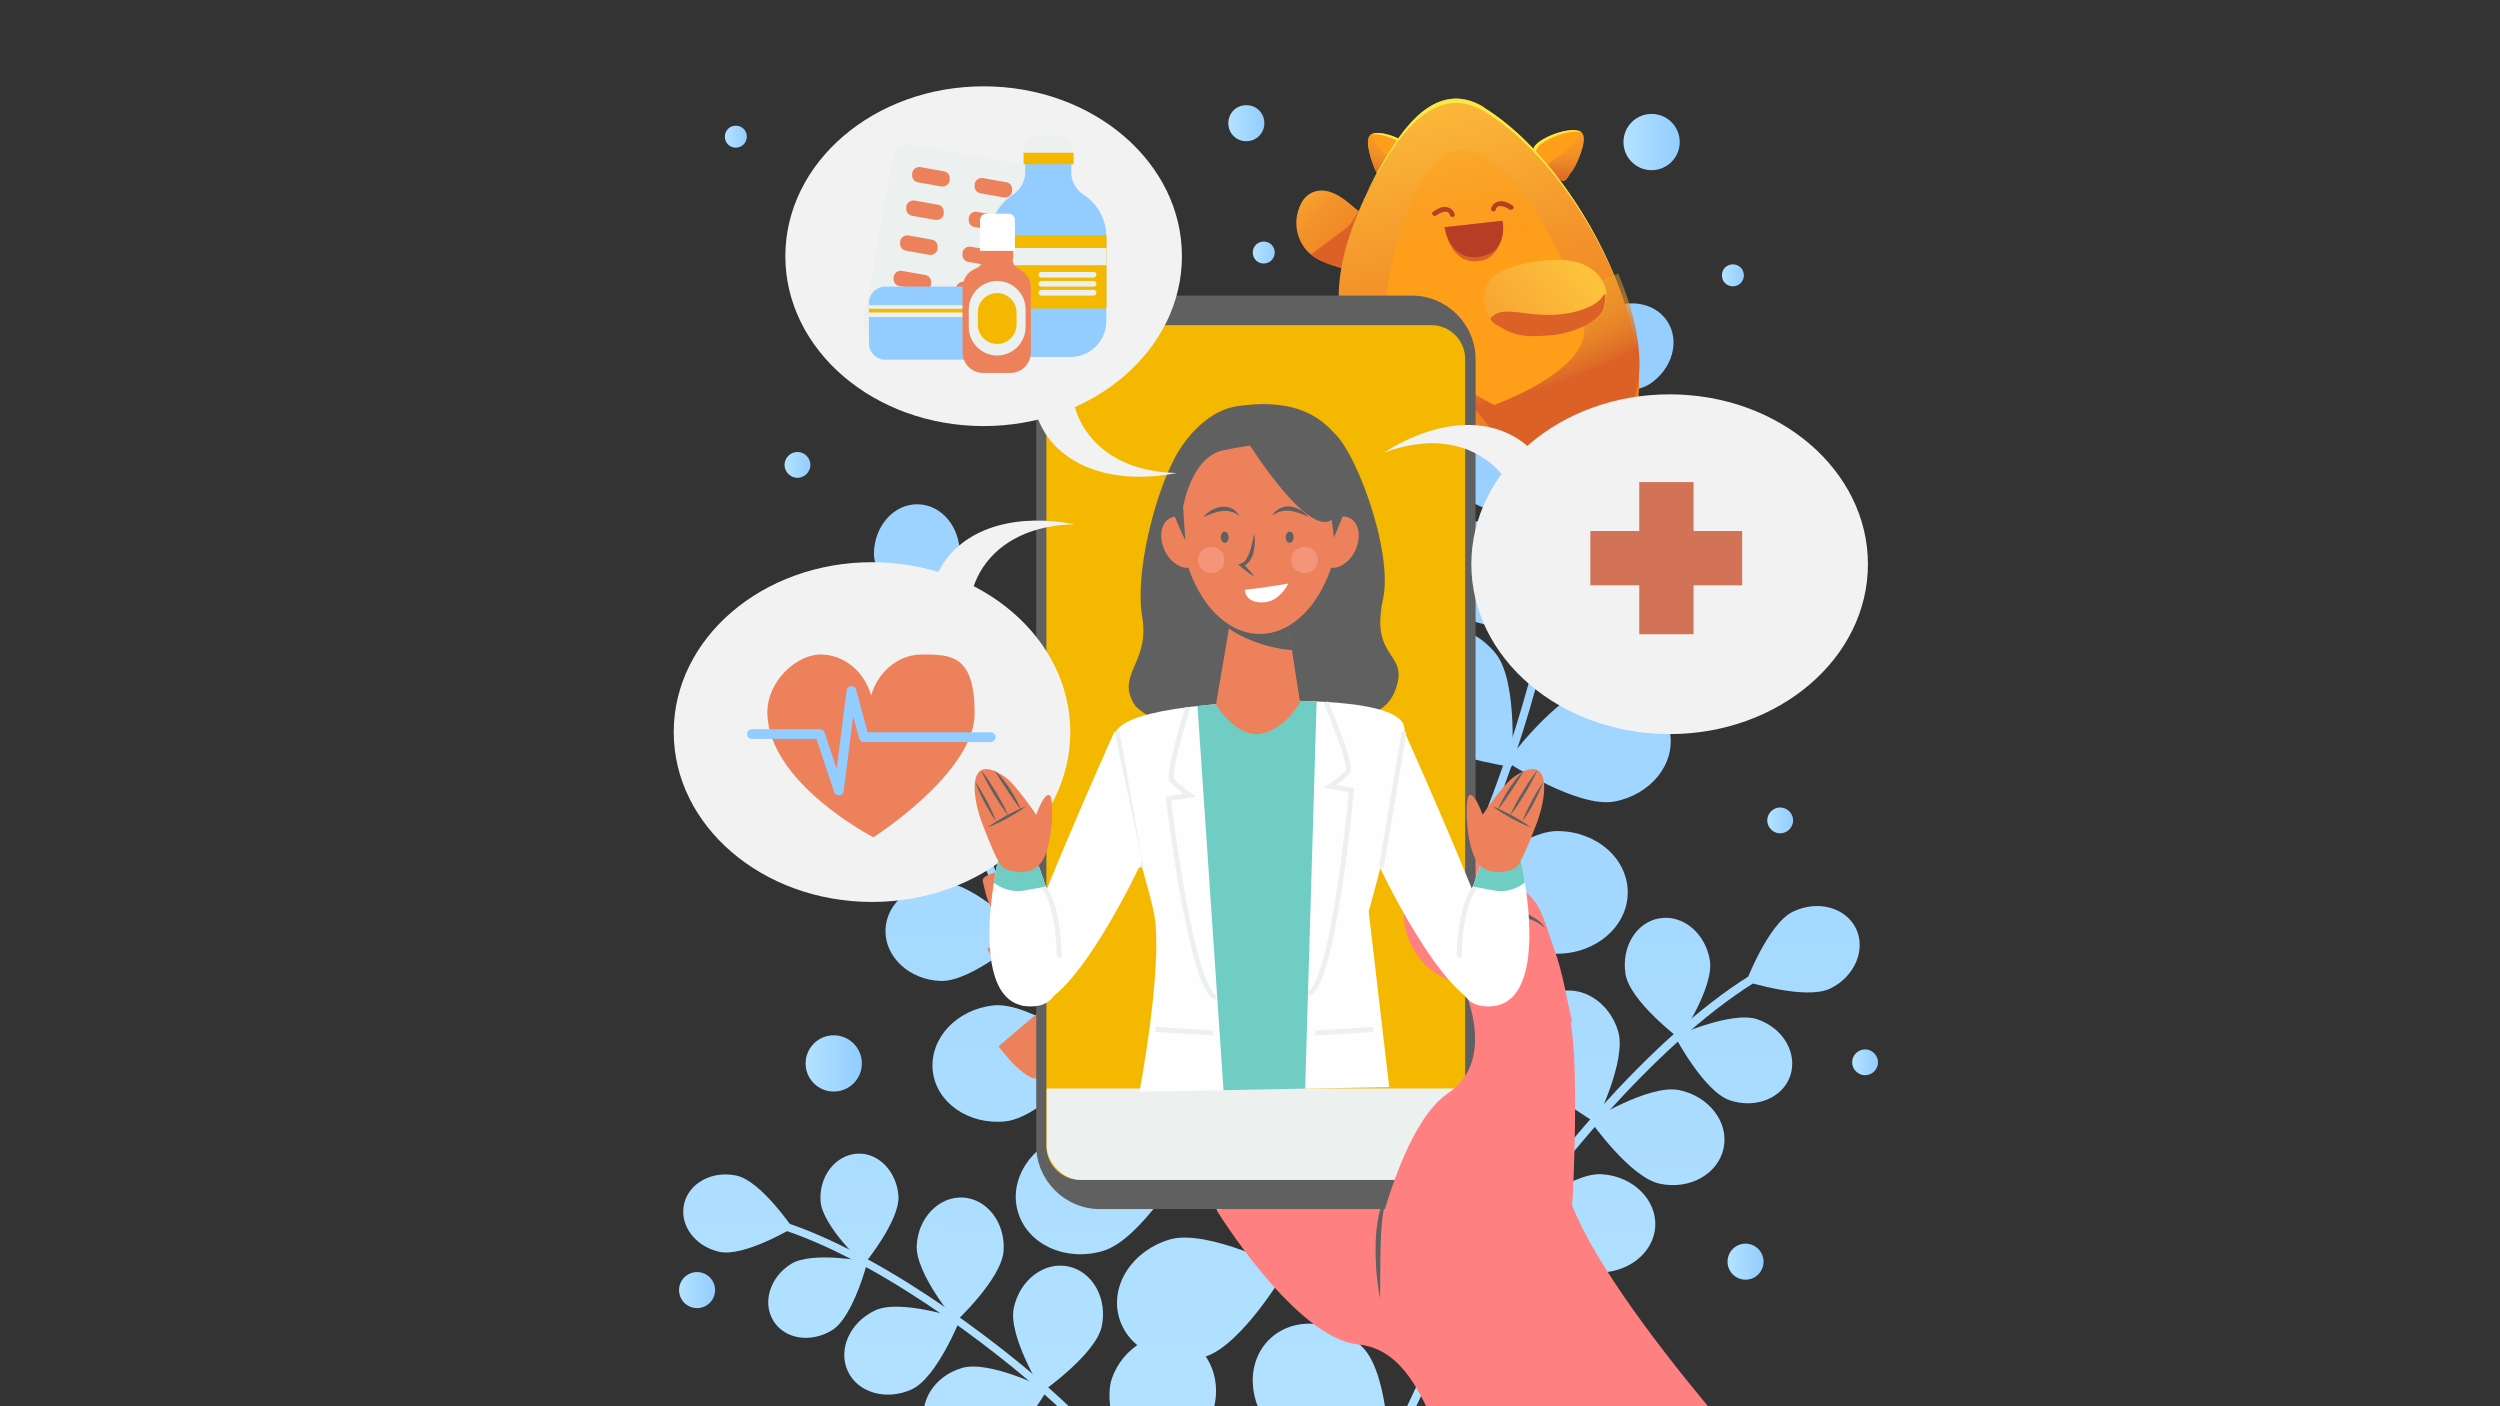
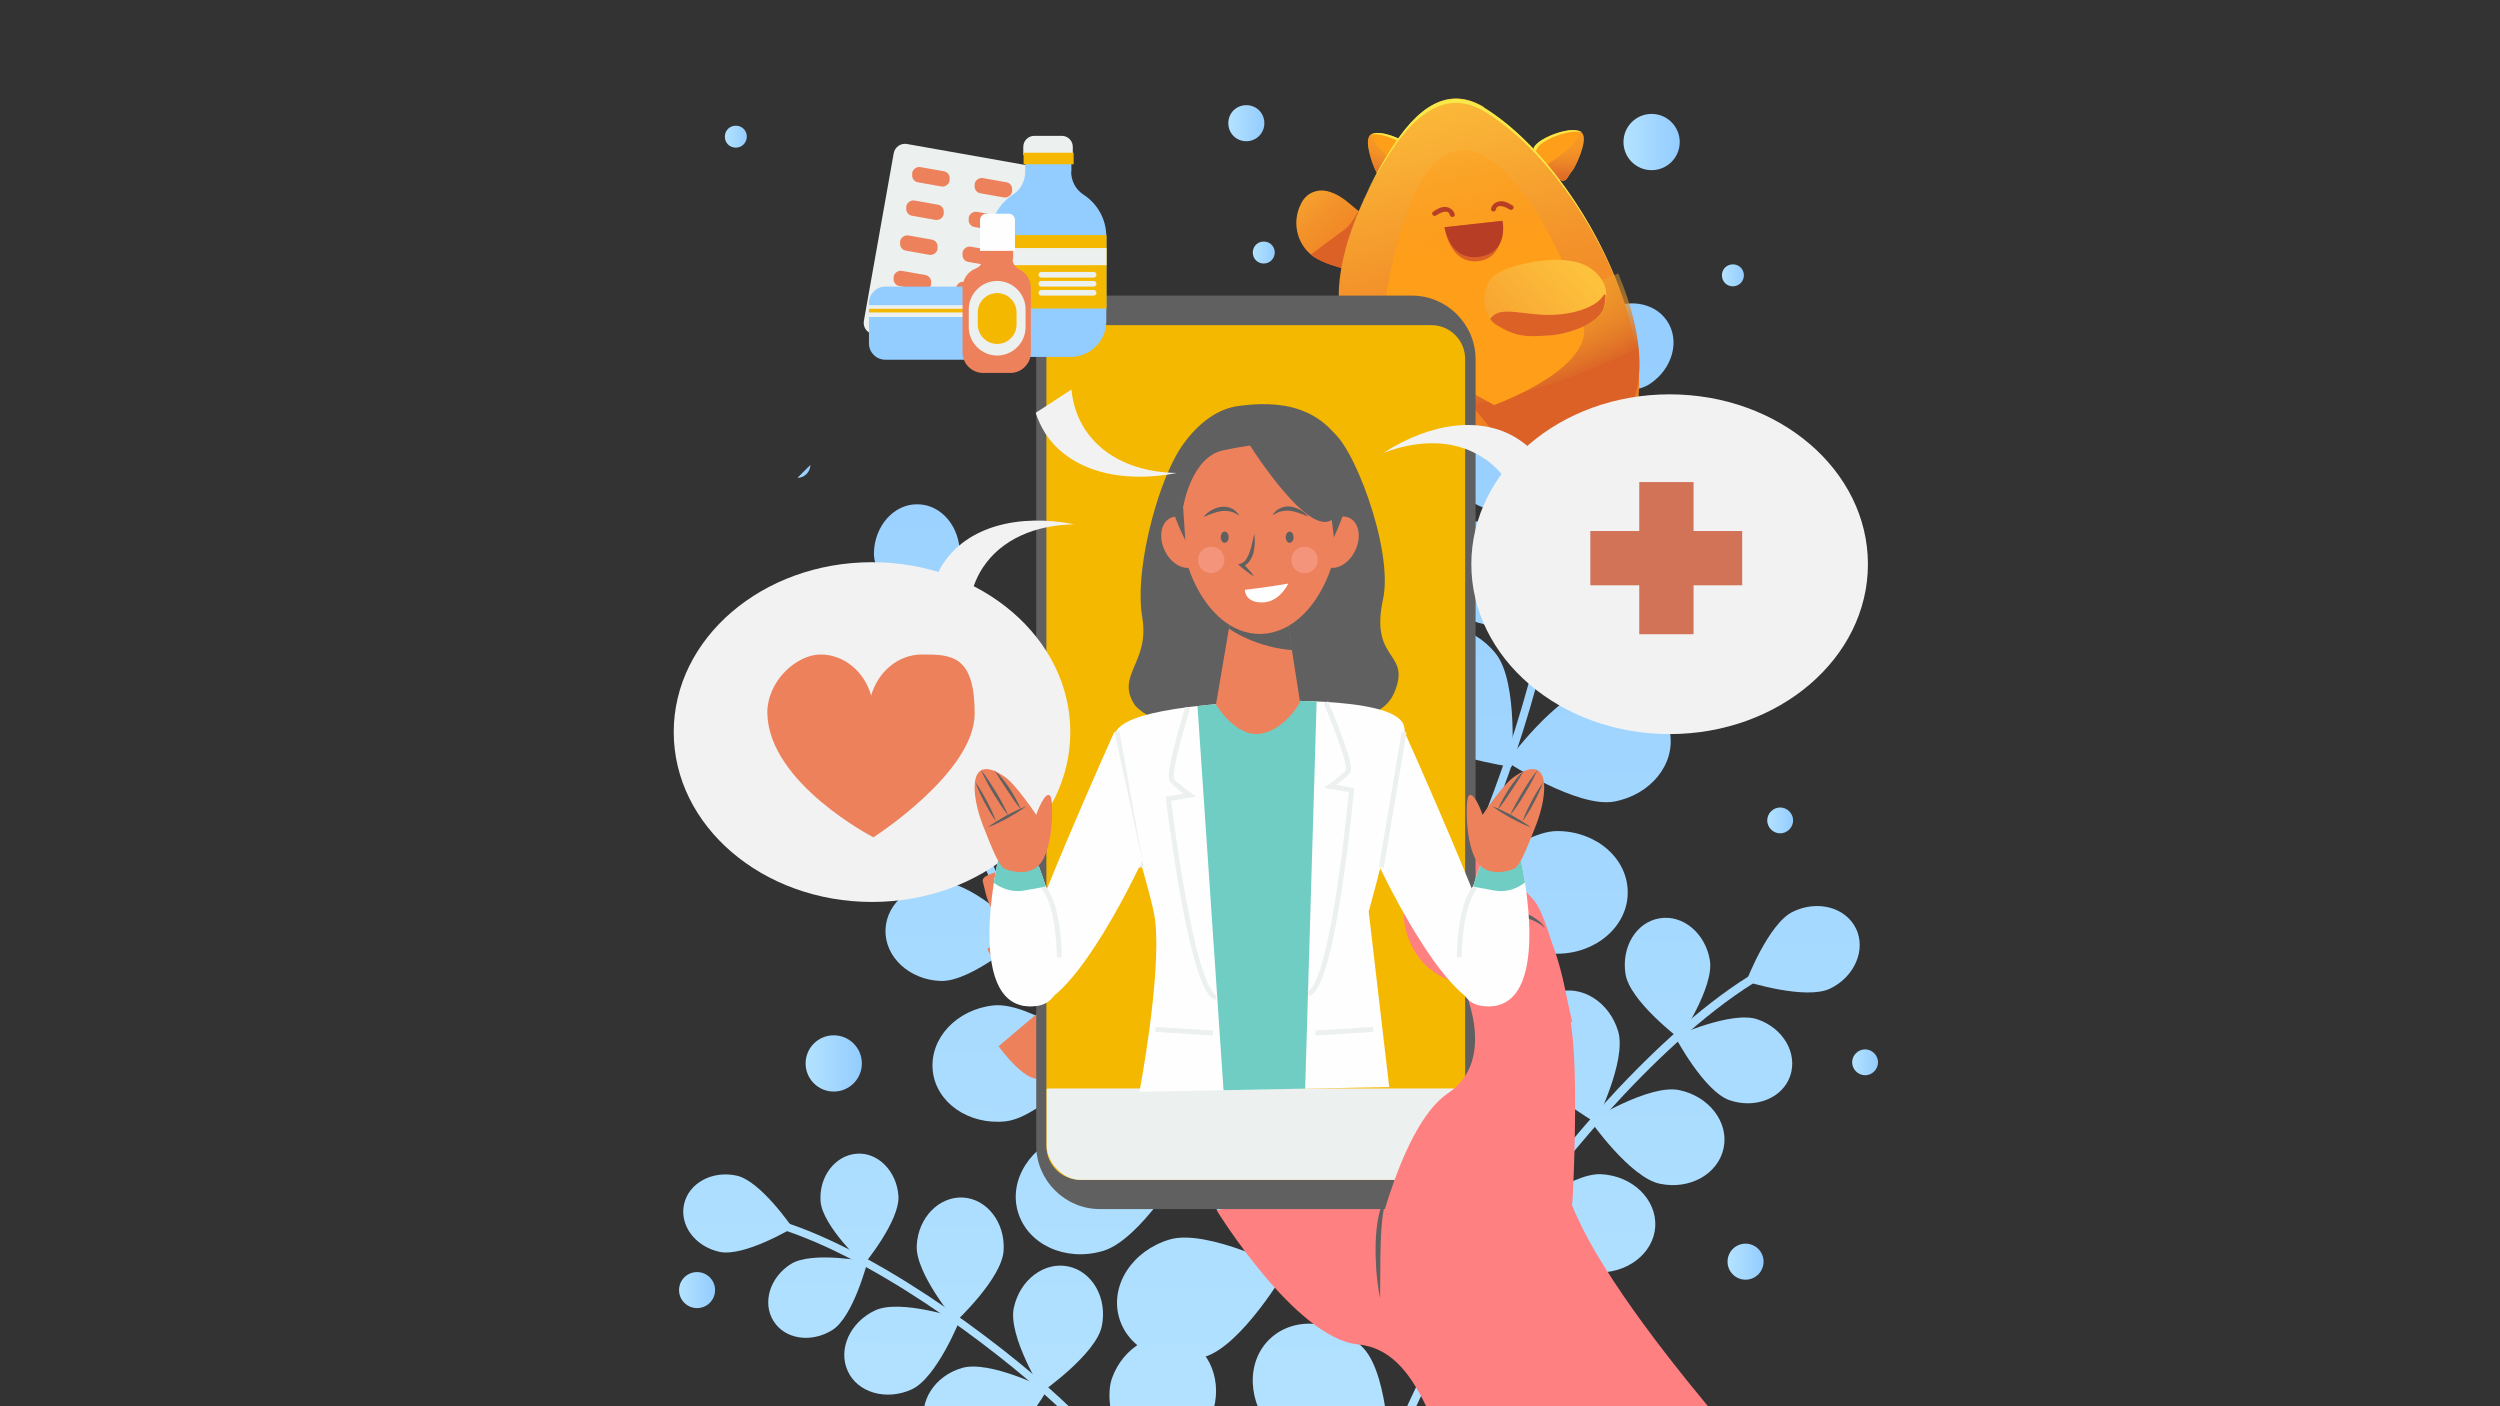
<svg xmlns="http://www.w3.org/2000/svg" xmlns:xlink="http://www.w3.org/1999/xlink" id="Layer_1" viewBox="0 0 512 288">
  <rect x="0" y="0" width="512" height="288" fill="#333333" stroke="none" />
  <defs>
    <style>
      .cls-1, .cls-2, .cls-3 {
        fill: none;
      }

      .cls-4 {
        fill: #6fcdc3;
      }

      .cls-5 {
        fill: #ff9e18;
      }

      .cls-5, .cls-6, .cls-7, .cls-8, .cls-9, .cls-10 {
        fill-rule: evenodd;
      }

      .cls-6 {
        fill: #f6e948;
      }

      .cls-11 {
        fill: url(#radial-gradient-7);
      }

      .cls-12 {
        fill: url(#radial-gradient-6);
      }

      .cls-13 {
        fill: url(#radial-gradient-3);
      }

      .cls-14 {
        fill: url(#radial-gradient-2);
      }

      .cls-15 {
        fill: #ed815c;
      }

      .cls-16 {
        fill: url(#linear-gradient-8);
      }

      .cls-17 {
        fill: url(#linear-gradient-7);
      }

      .cls-18 {
        fill: url(#linear-gradient-5);
      }

      .cls-19 {
        fill: url(#linear-gradient-6);
      }

      .cls-20 {
        fill: url(#linear-gradient-9);
      }

      .cls-21 {
        fill: url(#linear-gradient-4);
      }

      .cls-22 {
        fill: url(#linear-gradient-3);
      }

      .cls-23 {
        fill: url(#linear-gradient-2);
      }

      .cls-24 {
        fill: url(#radial-gradient);
      }

      .cls-25 {
        fill: #ff8080;
      }

      .cls-26 {
        fill: url(#linear-gradient);
      }

      .cls-27 {
        fill: #606060;
      }

      .cls-28 {
        isolation: isolate;
      }

      .cls-2 {
        stroke: #93ccff;
        stroke-linecap: round;
        stroke-linejoin: round;
        stroke-width: 2px;
      }

      .cls-29 {
        fill: #f4947a;
      }

      .cls-30 {
        clip-path: url(#clippath-1);
      }

      .cls-31 {
        clip-path: url(#clippath-3);
      }

      .cls-32 {
        clip-path: url(#clippath-4);
      }

      .cls-33 {
        clip-path: url(#clippath-2);
      }

      .cls-34 {
        clip-path: url(#clippath-7);
      }

      .cls-35 {
        clip-path: url(#clippath-6);
      }

      .cls-36 {
        clip-path: url(#clippath-9);
      }

      .cls-37 {
        clip-path: url(#clippath-8);
      }

      .cls-38 {
        clip-path: url(#clippath-5);
      }

      .cls-39 {
        fill: #b73f26;
      }

      .cls-3 {
        stroke: #ecf0ef;
        stroke-miterlimit: 10;
      }

      .cls-40 {
        fill: url(#linear-gradient-43);
      }

      .cls-41 {
        fill: url(#linear-gradient-40);
      }

      .cls-42 {
        fill: url(#linear-gradient-41);
      }

      .cls-43 {
        fill: url(#linear-gradient-42);
      }

      .cls-44 {
        fill: url(#linear-gradient-49);
      }

      .cls-45 {
        fill: url(#linear-gradient-48);
      }

      .cls-46 {
        fill: url(#linear-gradient-45);
      }

      .cls-47 {
        fill: url(#linear-gradient-47);
      }

      .cls-48 {
        fill: url(#linear-gradient-44);
      }

      .cls-49 {
        fill: url(#linear-gradient-46);
      }

      .cls-50 {
        fill: url(#linear-gradient-10);
      }

      .cls-51 {
        fill: url(#linear-gradient-11);
      }

      .cls-52 {
        fill: url(#linear-gradient-12);
      }

      .cls-53 {
        fill: url(#linear-gradient-13);
      }

      .cls-54 {
        fill: url(#linear-gradient-19);
      }

      .cls-55 {
        fill: url(#linear-gradient-14);
      }

      .cls-56 {
        fill: url(#linear-gradient-21);
      }

      .cls-57 {
        fill: url(#linear-gradient-20);
      }

      .cls-58 {
        fill: url(#linear-gradient-22);
      }

      .cls-59 {
        fill: url(#linear-gradient-23);
      }

      .cls-60 {
        fill: url(#linear-gradient-28);
      }

      .cls-61 {
        fill: url(#linear-gradient-25);
      }

      .cls-62 {
        fill: url(#linear-gradient-32);
      }

      .cls-63 {
        fill: url(#linear-gradient-31);
      }

      .cls-64 {
        fill: url(#linear-gradient-33);
      }

      .cls-65 {
        fill: url(#linear-gradient-30);
      }

      .cls-66 {
        fill: url(#linear-gradient-15);
      }

      .cls-67 {
        fill: url(#linear-gradient-16);
      }

      .cls-68 {
        fill: url(#linear-gradient-17);
      }

      .cls-69 {
        fill: url(#linear-gradient-18);
      }

      .cls-70 {
        fill: url(#linear-gradient-35);
      }

      .cls-71 {
        fill: url(#linear-gradient-34);
      }

      .cls-72 {
        fill: url(#linear-gradient-36);
      }

      .cls-73 {
        fill: url(#linear-gradient-38);
      }

      .cls-74 {
        fill: url(#linear-gradient-27);
      }

      .cls-75 {
        fill: url(#linear-gradient-24);
      }

      .cls-76 {
        fill: url(#linear-gradient-26);
      }

      .cls-77 {
        fill: url(#linear-gradient-29);
      }

      .cls-78 {
        fill: url(#linear-gradient-37);
      }

      .cls-79 {
        fill: url(#linear-gradient-39);
      }

      .cls-80 {
        fill: url(#linear-gradient-57);
      }

      .cls-81 {
        fill: url(#linear-gradient-58);
      }

      .cls-82 {
        fill: url(#linear-gradient-59);
      }

      .cls-83 {
        fill: url(#linear-gradient-53);
      }

      .cls-84 {
        fill: url(#linear-gradient-54);
      }

      .cls-85 {
        fill: url(#linear-gradient-55);
      }

      .cls-86 {
        fill: url(#linear-gradient-56);
      }

      .cls-87 {
        fill: url(#linear-gradient-52);
      }

      .cls-88 {
        fill: url(#linear-gradient-63);
      }

      .cls-89 {
        fill: url(#linear-gradient-60);
      }

      .cls-90 {
        fill: url(#linear-gradient-61);
      }

      .cls-91 {
        fill: url(#linear-gradient-62);
      }

      .cls-7 {
        fill: url(#linear-gradient-50);
      }

      .cls-8 {
        fill: url(#linear-gradient-51);
      }

      .cls-92 {
        fill: #b73d25;
      }

      .cls-93 {
        fill: #fefefe;
      }

      .cls-94 {
        fill: #d27358;
      }

      .cls-95 {
        fill: #f2f2f2;
      }

      .cls-96 {
        fill: #f5b800;
      }

      .cls-9 {
        fill: url(#radial-gradient-5);
      }

      .cls-10 {
        fill: url(#radial-gradient-4);
      }

      .cls-97 {
        fill: #93ccff;
      }

      .cls-98 {
        fill: #ecf0ef;
      }

      .cls-99 {
        clip-path: url(#clippath);
      }
    </style>
    <clipPath id="clippath">
      <rect class="cls-1" x="112" width="288" height="288" />
    </clipPath>
    <linearGradient id="linear-gradient" x1="224.79" y1="-305.22" x2="227.38" y2="-30.7" gradientTransform="scale(1 -1)" gradientUnits="userSpaceOnUse">
      <stop offset="0" stop-color="#b4e3ff" />
      <stop offset="1" stop-color="#93ccff" />
    </linearGradient>
    <linearGradient id="linear-gradient-2" x1="245.89" y1="-305.39" x2="248.43" y2="-30.87" xlink:href="#linear-gradient" />
    <linearGradient id="linear-gradient-3" x1="245.73" y1="-305.4" x2="248.32" y2="-30.87" xlink:href="#linear-gradient" />
    <linearGradient id="linear-gradient-4" x1="266.81" y1="-305.63" x2="269.41" y2="-31.05" xlink:href="#linear-gradient" />
    <linearGradient id="linear-gradient-5" x1="207.05" y1="-305.05" x2="209.64" y2="-30.53" xlink:href="#linear-gradient" />
    <linearGradient id="linear-gradient-6" x1="231" y1="-305.28" x2="233.53" y2="-30.76" xlink:href="#linear-gradient" />
    <linearGradient id="linear-gradient-7" x1="194.62" y1="-304.93" x2="197.21" y2="-30.41" xlink:href="#linear-gradient" />
    <linearGradient id="linear-gradient-8" x1="216.83" y1="-305.16" x2="219.42" y2="-30.59" xlink:href="#linear-gradient" />
    <linearGradient id="linear-gradient-9" x1="184.21" y1="-304.82" x2="186.8" y2="-30.3" xlink:href="#linear-gradient" />
    <linearGradient id="linear-gradient-10" x1="207.38" y1="-305.05" x2="209.92" y2="-30.53" xlink:href="#linear-gradient" />
    <linearGradient id="linear-gradient-11" x1="178.19" y1="-304.76" x2="180.72" y2="-30.24" xlink:href="#linear-gradient" />
    <linearGradient id="linear-gradient-12" x1="199.43" y1="-304.99" x2="202.02" y2="-30.41" xlink:href="#linear-gradient" />
    <linearGradient id="linear-gradient-13" x1="185.97" y1="-304.88" x2="188.56" y2="-30.3" xlink:href="#linear-gradient" />
    <linearGradient id="linear-gradient-14" x1="230.43" y1="-305.28" x2="233.02" y2="-30.7" xlink:href="#linear-gradient" />
    <clipPath id="clippath-1">
      <rect class="cls-1" x="112" width="288" height="288" />
    </clipPath>
    <linearGradient id="linear-gradient-15" x1="270.46" y1="-305.63" x2="273.05" y2="-31.1" xlink:href="#linear-gradient" />
    <linearGradient id="linear-gradient-16" x1="300.37" y1="-305.91" x2="302.91" y2="-31.39" xlink:href="#linear-gradient" />
    <linearGradient id="linear-gradient-17" x1="284.92" y1="-305.8" x2="287.51" y2="-31.22" xlink:href="#linear-gradient" />
    <linearGradient id="linear-gradient-18" x1="311.75" y1="-306.03" x2="314.34" y2="-31.51" xlink:href="#linear-gradient" />
    <linearGradient id="linear-gradient-19" x1="303.44" y1="-305.97" x2="305.97" y2="-31.39" xlink:href="#linear-gradient" />
    <linearGradient id="linear-gradient-20" x1="324.14" y1="-306.14" x2="326.73" y2="-31.62" xlink:href="#linear-gradient" />
    <linearGradient id="linear-gradient-21" x1="321.07" y1="-306.14" x2="323.6" y2="-31.56" xlink:href="#linear-gradient" />
    <linearGradient id="linear-gradient-22" x1="338.73" y1="-306.32" x2="341.32" y2="-31.74" xlink:href="#linear-gradient" />
    <linearGradient id="linear-gradient-23" x1="340.5" y1="-306.32" x2="343.04" y2="-31.74" xlink:href="#linear-gradient" />
    <linearGradient id="linear-gradient-24" x1="354.18" y1="-306.43" x2="356.78" y2="-31.91" xlink:href="#linear-gradient" />
    <linearGradient id="linear-gradient-25" x1="368.23" y1="-306.55" x2="370.77" y2="-32.03" xlink:href="#linear-gradient" />
    <linearGradient id="linear-gradient-26" x1="313.55" y1="-306.03" x2="316.09" y2="-31.51" xlink:href="#linear-gradient" />
    <clipPath id="clippath-2">
      <rect class="cls-1" x="112" width="288" height="288" />
    </clipPath>
    <linearGradient id="linear-gradient-27" x1="237.94" y1="-305.34" x2="240.53" y2="-30.82" xlink:href="#linear-gradient" />
    <linearGradient id="linear-gradient-28" x1="216.35" y1="-305.16" x2="218.94" y2="-30.59" xlink:href="#linear-gradient" />
    <linearGradient id="linear-gradient-29" x1="201.67" y1="-304.99" x2="204.26" y2="-30.47" xlink:href="#linear-gradient" />
    <linearGradient id="linear-gradient-30" x1="196.19" y1="-304.93" x2="198.73" y2="-30.41" xlink:href="#linear-gradient" />
    <linearGradient id="linear-gradient-31" x1="184.5" y1="-304.82" x2="187.09" y2="-30.3" xlink:href="#linear-gradient" />
    <linearGradient id="linear-gradient-32" x1="175.45" y1="-304.76" x2="178.05" y2="-30.24" xlink:href="#linear-gradient" />
    <linearGradient id="linear-gradient-33" x1="167.14" y1="-304.7" x2="169.67" y2="-30.12" xlink:href="#linear-gradient" />
    <linearGradient id="linear-gradient-34" x1="150.62" y1="-304.53" x2="153.21" y2="-29.95" xlink:href="#linear-gradient" />
    <linearGradient id="linear-gradient-35" x1="216.21" y1="-305.16" x2="218.74" y2="-30.59" xlink:href="#linear-gradient" />
    <clipPath id="clippath-3">
      <rect class="cls-1" x="112" width="288" height="288" />
    </clipPath>
    <linearGradient id="linear-gradient-36" x1="314.24" y1="-319.56" x2="316.83" y2="-44.99" xlink:href="#linear-gradient" />
    <linearGradient id="linear-gradient-37" x1="286.85" y1="-319.28" x2="289.44" y2="-44.75" xlink:href="#linear-gradient" />
    <linearGradient id="linear-gradient-38" x1="300.67" y1="-319.39" x2="303.26" y2="-44.87" xlink:href="#linear-gradient" />
    <linearGradient id="linear-gradient-39" x1="273.3" y1="-319.16" x2="275.84" y2="-44.64" xlink:href="#linear-gradient" />
    <linearGradient id="linear-gradient-40" x1="323.82" y1="-319.62" x2="326.41" y2="-45.1" xlink:href="#linear-gradient" />
    <linearGradient id="linear-gradient-41" x1="295.42" y1="-319.39" x2="298.01" y2="-44.81" xlink:href="#linear-gradient" />
    <linearGradient id="linear-gradient-42" x1="327.94" y1="-319.68" x2="330.53" y2="-45.1" xlink:href="#linear-gradient" />
    <linearGradient id="linear-gradient-43" x1="303.49" y1="-319.45" x2="306.02" y2="-44.87" xlink:href="#linear-gradient" />
    <linearGradient id="linear-gradient-44" x1="330.8" y1="-319.68" x2="333.33" y2="-45.16" xlink:href="#linear-gradient" />
    <linearGradient id="linear-gradient-45" x1="306.69" y1="-319.45" x2="309.28" y2="-44.93" xlink:href="#linear-gradient" />
    <linearGradient id="linear-gradient-46" x1="329.41" y1="-319.68" x2="332" y2="-45.16" xlink:href="#linear-gradient" />
    <linearGradient id="linear-gradient-47" x1="307.89" y1="-319.51" x2="310.48" y2="-44.93" xlink:href="#linear-gradient" />
    <linearGradient id="linear-gradient-48" x1="312.73" y1="-319.51" x2="315.32" y2="-44.99" xlink:href="#linear-gradient" />
    <linearGradient id="linear-gradient-49" x1="296.96" y1="-319.39" x2="299.56" y2="-44.81" xlink:href="#linear-gradient" />
    <clipPath id="clippath-4">
      <rect class="cls-1" x="112" width="288" height="288" />
    </clipPath>
    <radialGradient id="radial-gradient" cx="-2240.73" cy="1640.11" fx="-2240.73" fy="1640.11" r="20.68" gradientTransform="translate(-505.49 2668.33) rotate(143.5)" gradientUnits="userSpaceOnUse">
      <stop offset="0" stop-color="#ffbf3c" stop-opacity="0" />
      <stop offset="0" stop-color="#fdbb3b" stop-opacity="0" />
      <stop offset=".2" stop-color="#f9b138" stop-opacity=".1" />
      <stop offset=".4" stop-color="#f3a035" stop-opacity=".3" />
      <stop offset=".7" stop-color="#ea8930" stop-opacity=".6" />
      <stop offset=".9" stop-color="#df6c29" stop-opacity=".9" />
      <stop offset="1" stop-color="#db6127" />
    </radialGradient>
    <radialGradient id="radial-gradient-2" cx="-1751.74" cy="2023.5" fx="-1751.74" fy="2023.5" r="20.68" gradientTransform="translate(313.66 2693.8) rotate(40.3) scale(1 -1)" xlink:href="#radial-gradient" />
    <linearGradient id="linear-gradient-50" x1="-2183.71" y1="1664.29" x2="-2187.16" y2="1632.27" gradientTransform="translate(-505.49 2668.33) rotate(143.5)" gradientUnits="userSpaceOnUse">
      <stop offset="0" stop-color="#fdc13c" />
      <stop offset=".2" stop-color="#f9b035" />
      <stop offset=".5" stop-color="#f3932a" />
      <stop offset=".8" stop-color="#f08224" />
      <stop offset="1" stop-color="#ef7c22" />
    </linearGradient>
    <radialGradient id="radial-gradient-3" cx="-1171.21" cy="1055.85" fx="-1171.21" fy="1055.85" r="21.83" gradientTransform="translate(0 290) scale(1 -1)" gradientUnits="userSpaceOnUse">
      <stop offset="0" stop-color="#ffe432" stop-opacity="0" />
      <stop offset=".2" stop-color="#fad330" stop-opacity=".1" />
      <stop offset=".5" stop-color="#eea92d" stop-opacity=".4" />
      <stop offset="1" stop-color="#dc6627" />
      <stop offset="1" stop-color="#db6127" />
    </radialGradient>
    <linearGradient id="linear-gradient-51" x1="-2203.81" y1="1558.93" x2="-2174.14" y2="1489.75" gradientTransform="translate(-634.02 2890.73) rotate(142.4) scale(1.1) skewX(-2.2)" xlink:href="#linear-gradient-50" />
    <radialGradient id="radial-gradient-4" cx="-2446.28" cy="1499.5" fx="-2446.28" fy="1499.5" r="23.44" gradientTransform="translate(4811.9 1589.49) rotate(70.7) scale(1.1 2.5) skewX(-8.5)" xlink:href="#radial-gradient-3" />
    <radialGradient id="radial-gradient-5" cx="-2227.36" cy="1665.86" fx="-2227.36" fy="1665.86" r="49.59" gradientTransform="translate(-505.49 2668.33) rotate(143.5)" gradientUnits="userSpaceOnUse">
      <stop offset="0" stop-color="#ff9e18" stop-opacity="0" />
      <stop offset=".1" stop-color="#ff9e18" stop-opacity="0" />
      <stop offset=".3" stop-color="#ff9e18" stop-opacity="0" />
      <stop offset=".4" stop-color="#ff9e18" stop-opacity=".1" />
      <stop offset=".5" stop-color="#ff9e18" stop-opacity=".2" />
      <stop offset=".6" stop-color="#ff9e18" stop-opacity=".4" />
      <stop offset=".8" stop-color="#ff9e18" stop-opacity=".6" />
      <stop offset=".9" stop-color="#ff9e18" stop-opacity=".8" />
      <stop offset="1" stop-color="#ff9e18" />
      <stop offset="1" stop-color="#ff9e18" />
    </radialGradient>
    <radialGradient id="radial-gradient-6" cx="-1196.15" cy="1021.4" fx="-1196.15" fy="1021.4" r="5.53" xlink:href="#radial-gradient-3" />
    <linearGradient id="linear-gradient-52" x1="-2220.6" y1="1607.74" x2="-2171.7" y2="1604.35" gradientTransform="translate(-505.49 2668.33) rotate(143.5)" gradientUnits="userSpaceOnUse">
      <stop offset="0" stop-color="#fdc13c" />
      <stop offset="1" stop-color="#ef7c22" />
    </linearGradient>
    <radialGradient id="radial-gradient-7" cx="-1193.5" cy="1021.23" fx="-1193.5" fy="1021.23" r="41.47" xlink:href="#radial-gradient-3" />
    <linearGradient id="linear-gradient-53" x1="164.93" y1="-217.79" x2="176.51" y2="-217.79" xlink:href="#linear-gradient" />
    <linearGradient id="linear-gradient-54" x1="332.44" y1="-29.09" x2="344.01" y2="-29.09" xlink:href="#linear-gradient" />
    <linearGradient id="linear-gradient-55" x1="160.67" y1="-95.21" x2="165.97" y2="-95.21" xlink:href="#linear-gradient" />
    <linearGradient id="linear-gradient-56" x1="379.32" y1="-217.56" x2="384.62" y2="-217.56" xlink:href="#linear-gradient" />
    <linearGradient id="linear-gradient-57" x1="148.46" y1="-27.99" x2="152.95" y2="-27.99" xlink:href="#linear-gradient" />
    <linearGradient id="linear-gradient-58" x1="256.63" y1="-51.72" x2="261.07" y2="-51.72" xlink:href="#linear-gradient" />
    <linearGradient id="linear-gradient-59" x1="352.71" y1="-56.39" x2="357.15" y2="-56.39" xlink:href="#linear-gradient" />
    <linearGradient id="linear-gradient-60" x1="251.62" y1="-25.23" x2="258.94" y2="-25.23" xlink:href="#linear-gradient" />
    <linearGradient id="linear-gradient-61" x1="353.86" y1="-258.39" x2="361.18" y2="-258.39" xlink:href="#linear-gradient" />
    <linearGradient id="linear-gradient-62" x1="139.07" y1="-264.21" x2="146.44" y2="-264.21" xlink:href="#linear-gradient" />
    <linearGradient id="linear-gradient-63" x1="361.93" y1="-168.02" x2="367.23" y2="-168.02" xlink:href="#linear-gradient" />
    <clipPath id="clippath-5">
      <rect class="cls-1" x="214.36" y="66.59" width="85.77" height="175.05" rx="6.91" ry="6.91" />
    </clipPath>
    <clipPath id="clippath-6">
      <path class="cls-1" d="M311.47,176.2s7.26,31.62-7.83,29.84c-11.17-1.32-.52-28.63-.52-28.63l8.41-1.21h-.06Z" />
    </clipPath>
    <clipPath id="clippath-7">
      <path class="cls-1" d="M256.63,143.71c-26.73,1.38-28.68,5.3-28.45,7.89,1.5,14.17,7.72,31.05,8.41,37.04,1.27,11.35-3.23,34.96-3.23,34.96l51.15-.98-4.2-35.94s9.22-32.6,7.14-38.25c-2.25-6.16-30.82-4.78-30.82-4.78v.06Z" />
    </clipPath>
    <clipPath id="clippath-8">
      <path class="cls-1" d="M253.35,119l-4.32,25.29s3.97,6.68,9.04,5.99c5.07-.75,8.29-6.45,8.29-6.45l-4.32-27.01-8.7,2.19Z" />
    </clipPath>
    <clipPath id="clippath-9">
      <path class="cls-1" d="M204.39,176.2s-7.26,31.62,7.83,29.84c11.17-1.32.52-28.63.52-28.63l-8.41-1.21h.06Z" />
    </clipPath>
  </defs>
  <g class="cls-28">
    <g id="Layer_1-2" data-name="Layer_1">
      <g id="Layer_1-2">
        <g id="OBJECTS">
          <g>
            <g class="cls-99">
              <g>
                <path class="cls-26" d="M242.75,238.23s-9.16,15.72-16.88,17.97c-7.66,2.25-15.44-1.32-17.4-8.01-1.96-6.62,2.71-13.82,10.37-16.07,7.66-2.25,23.9,6.11,23.9,6.11h0Z" />
                <path class="cls-23" d="M242.23,239.67s15.03-10.37,16.65-18.14c1.67-7.83-2.48-15.32-9.27-16.76s-13.59,3.74-15.26,11.58c-1.67,7.83,7.89,23.33,7.89,23.33h0Z" />
                <path class="cls-22" d="M263.49,259.95s-9.16,15.72-16.88,17.97c-7.66,2.25-15.44-1.32-17.4-8.01-1.96-6.68,2.71-13.82,10.37-16.07s23.9,6.11,23.9,6.11h0Z" />
                <path class="cls-21" d="M262.97,261.45s15.03-10.37,16.65-18.14c1.67-7.83-2.48-15.32-9.27-16.76s-13.59,3.74-15.26,11.58,7.89,23.33,7.89,23.33Z" />
                <path class="cls-18" d="M224.78,215.65s-11.29,13.19-18.84,14c-7.55.81-14.28-3.86-14.92-10.43s4.9-12.5,12.44-13.31c7.55-.81,21.31,9.79,21.31,9.79h0v-.06Z" />
                <path class="cls-19" d="M224.09,216.92s15.84-7.14,18.72-14.17c2.88-7.03.29-14.75-5.82-17.28s-13.36,1.21-16.24,8.24c-2.88,7.03,3.4,23.21,3.4,23.21h-.06Z" />
                <path class="cls-17" d="M210.04,191.4s-10.94,9.73-17.4,9.5c-6.39-.23-11.46-4.9-11.29-10.48s5.53-9.91,11.98-9.68c6.39.23,16.7,10.66,16.7,10.66Z" />
                <path class="cls-16" d="M209.29,192.38s14.05-4.15,17.28-9.68c3.23-5.53,1.96-12.33-2.88-15.15-4.84-2.82-11.35-.58-14.57,5.01-3.23,5.53.12,19.81.12,19.81h.06Z" />
                <path class="cls-20" d="M199.32,168.77s-11.92,7.78-18.09,6.68c-6.16-1.09-10.37-6.34-9.39-11.64.98-5.3,6.74-8.76,12.9-7.6,6.16,1.15,14.57,12.56,14.57,12.56h0Z" />
                <path class="cls-50" d="M198.46,169.63s14.11-2.02,17.97-6.85c3.92-4.9,3.63-11.58-.63-14.92-4.26-3.34-10.83-2.13-14.69,2.76-3.92,4.9-2.65,19.07-2.65,19.07h0v-.06Z" />
                <path class="cls-51" d="M191.78,145.73s-11.46,5.59-16.82,3.92-8.47-6.8-7.03-11.4,6.97-6.97,12.33-5.3c5.36,1.67,11.52,12.84,11.52,12.84h0v-.06Z" />
                <path class="cls-52" d="M190.91,146.36s12.73-.17,16.76-4.09c4.03-3.92,4.49-9.85,1.15-13.36-3.4-3.46-9.39-3.11-13.36.81-4.03,3.92-4.55,16.65-4.55,16.65h0Z" />
                <path class="cls-53" d="M187.51,128.22s8.93-9.1,9.04-14.69-3.74-10.2-8.58-10.25c-4.84-.12-8.87,4.38-8.99,9.96s8.47,14.98,8.47,14.98h.06Z" />
                <path class="cls-55" d="M274.95,272.56c-.35-.29-36.86-30.07-62.73-73.96-8.64-14.69-23.21-47.06-25.4-71.48l1.73-.17c2.19,24.13,16.59,56.22,25.17,70.73,25.75,43.6,61.98,73.15,62.32,73.5l-1.09,1.32h0v.06Z" />
              </g>
            </g>
            <g class="cls-30">
              <g>
                <path class="cls-66" d="M284.57,300.1s-18.2-1.04-23.67-6.85c-5.47-5.82-5.82-14.4-.75-19.12,5.07-4.72,13.59-3.86,19.07,1.96,5.47,5.82,5.41,24.08,5.41,24.08h-.06v-.06Z" />
                <path class="cls-67" d="M283.07,300.33s16.01,8.7,23.73,6.62c7.72-2.07,12.5-9.16,10.71-15.84s-9.5-10.43-17.22-8.35c-7.72,2.07-17.28,17.57-17.28,17.57h.06Z" />
                <path class="cls-68" d="M296.55,273.89s-16.88-4.09-21.02-10.48c-4.15-6.39-3-14.46,2.53-18.03,5.53-3.57,13.36-1.32,17.51,5.07,4.15,6.39.98,23.44.98,23.44Z" />
                <path class="cls-69" d="M295.11,273.83s13.54,10.89,21.08,10.25c7.6-.63,13.31-6.45,12.79-13.02-.52-6.57-7.14-11.4-14.69-10.77-7.6.63-19.18,13.54-19.18,13.54h0Z" />
                <path class="cls-54" d="M311.53,249.7s-13.65-5.36-16.36-11.23c-2.71-5.82-.81-12.44,4.2-14.8,5.07-2.36,11.35.46,14.05,6.28,2.71,5.82-1.96,19.7-1.96,19.7h.06v.06Z" />
                <path class="cls-57" d="M310.32,249.52s10.02,10.66,16.47,11.06c6.39.35,11.87-3.86,12.21-9.39.29-5.53-4.61-10.37-11.06-10.71-6.45-.35-17.63,9.1-17.63,9.1h0v-.06Z" />
                <path class="cls-56" d="M326.85,229.94s-12.33-7.08-14.17-13.08c-1.79-5.99.92-12.1,6.11-13.65,5.18-1.56,10.83,2.02,12.61,8.01,1.79,5.99-4.61,18.66-4.61,18.66h.06v.06Z" />
                <path class="cls-58" d="M325.7,229.54s8.18,11.69,14.28,12.9c6.11,1.27,11.92-2.02,13.02-7.32s-3-10.6-9.1-11.87c-6.11-1.27-18.2,6.28-18.2,6.28h0Z" />
                <path class="cls-59" d="M343.96,212.72s-10.2-7.72-11.06-13.25,2.19-10.6,6.97-11.4c4.78-.81,9.39,3.05,10.31,8.58.92,5.53-6.22,16.07-6.22,16.07Z" />
                <path class="cls-75" d="M343.03,212.26s5.93,11.29,11.23,13.08c5.3,1.79,10.83-.46,12.38-5.01,1.56-4.61-1.44-9.79-6.74-11.58-5.3-1.79-16.88,3.51-16.88,3.51Z" />
                <path class="cls-61" d="M357.66,201.02s12.15,3.86,17.16,1.44c5.01-2.42,7.37-7.95,5.3-12.27-2.13-4.38-7.89-5.93-12.96-3.46-5.01,2.42-9.56,14.34-9.56,14.34h.06v-.06Z" />
                <path class="cls-76" d="M268.56,344.33c.12-.46,10.14-46.48,37.5-89.45,9.16-14.4,31.45-42.05,52.19-55.01l.92,1.44c-20.51,12.84-42.57,40.26-51.67,54.49-27.19,42.68-37.15,88.42-37.27,88.88l-1.67-.35h0Z" />
              </g>
            </g>
            <g class="cls-33">
              <g>
                <path class="cls-74" d="M231.81,303.32s14.11-7.14,16.42-13.71c2.3-6.51-.4-13.48-6.05-15.49-5.64-2.02-12.15,1.67-14.46,8.18-2.3,6.51,4.09,21.02,4.09,21.02Z" />
                <path class="cls-60" d="M213.49,285s10.94-7.66,12.15-13.36c1.21-5.76-1.9-11.23-6.85-12.27-4.95-1.04-9.96,2.76-11.17,8.52-1.21,5.76,5.88,17.11,5.88,17.11h0Z" />
                <path class="cls-77" d="M214.53,284.54s-6.68,11.58-12.27,13.25c-5.59,1.67-11.35-.92-12.79-5.82-1.44-4.9,1.96-10.2,7.55-11.81,5.64-1.67,17.51,4.38,17.51,4.38Z" />
                <path class="cls-65" d="M195.75,270.66s9.5-8.87,9.79-14.57c.35-5.7-3.4-10.54-8.29-10.83s-9.22,4.09-9.5,9.79c-.35,5.7,8.01,15.61,8.01,15.61h0Z" />
                <path class="cls-63" d="M196.67,270.09s-4.78,12.1-9.96,14.46-11.06.69-13.08-3.74c-2.07-4.49.46-10.02,5.59-12.44,5.18-2.42,17.45,1.73,17.45,1.73Z" />
                <path class="cls-62" d="M176.92,258.97s7.43-8.99,7.08-14.05-4.2-8.99-8.58-8.64-7.72,4.67-7.37,9.73,8.87,12.96,8.87,12.96Z" />
                <path class="cls-64" d="M177.66,258.39s-2.88,11.29-7.2,14c-4.32,2.71-9.73,1.9-12.04-1.84-2.36-3.74-.75-8.99,3.57-11.69,4.32-2.71,15.72-.46,15.72-.46h-.06Z" />
                <path class="cls-71" d="M162.34,251.48s-9.96,5.99-14.98,4.9-8.24-5.47-7.26-9.79,5.76-6.91,10.77-5.82c4.95,1.09,11.46,10.71,11.46,10.71Z" />
                <path class="cls-70" d="M271.44,360c-.17-.4-18.72-39.17-52.07-71.54-11.17-10.83-36.75-30.7-57.89-37.9l-.52,1.5c20.91,7.08,46.25,26.78,57.31,37.56,33.12,32.14,51.55,70.68,51.72,71.08l1.44-.69Z" />
              </g>
            </g>
            <g class="cls-31">
              <g>
                <path class="cls-72" d="M297.7,182.76s13.25,12.56,21.2,12.56,14.46-5.59,14.46-12.56-6.45-12.56-14.46-12.56-21.2,12.56-21.2,12.56Z" />
                <path class="cls-78" d="M298.57,183.97s-17.28-5.7-21.08-12.79c-3.8-7.03-1.9-15.38,4.2-18.66s14.11-.23,17.91,6.8c3.8,7.03-.98,24.65-.98,24.65h-.06Z" />
                <path class="cls-73" d="M283.88,209.43s13.25,12.56,21.2,12.56,14.46-5.59,14.46-12.56-6.45-12.56-14.46-12.56-21.2,12.56-21.2,12.56Z" />
                <path class="cls-79" d="M284.74,210.7s-17.28-5.7-21.08-12.79c-3.8-7.03-1.9-15.38,4.2-18.66,6.11-3.28,14.11-.23,17.91,6.8,3.8,7.03-.98,24.65-.98,24.65h-.06Z" />
                <path class="cls-41" d="M308.59,156.04s14.52,9.5,22,8.12c7.49-1.38,12.61-7.72,11.4-14.23-1.15-6.51-8.18-10.66-15.67-9.27s-17.74,15.38-17.74,15.38Z" />
                <path class="cls-42" d="M309.63,157.08s-17.16-2.42-21.95-8.35c-4.78-5.93-4.38-14.11.75-18.2,5.18-4.09,13.19-2.59,17.91,3.34,4.72,5.93,3.23,23.21,3.23,23.21h.06Z" />
                <path class="cls-43" d="M315.96,128.62s13.25,6.22,19.35,4.26c6.11-2.02,9.62-7.95,7.89-13.19-1.73-5.3-8.12-7.95-14.23-5.93-6.11,2.02-13.08,14.92-13.08,14.92h.06v-.06Z" />
                <path class="cls-40" d="M316.94,129.37s-14.63,0-19.3-4.44c-4.67-4.44-5.3-11.29-1.5-15.32,3.8-4.03,10.71-3.74,15.38.69s5.41,19.07,5.41,19.07Z" />
                <path class="cls-48" d="M319.88,103.91s13.65,4.15,19.24,1.38c5.59-2.76,8.18-8.99,5.76-13.82-2.42-4.84-8.93-6.51-14.52-3.69-5.59,2.76-10.48,16.19-10.48,16.19h0v-.06Z" />
                <path class="cls-46" d="M320.92,104.49s-14.11,2.02-19.18-1.56c-5.13-3.57-6.68-10.08-3.57-14.52,3.11-4.44,9.79-5.07,14.92-1.5,5.13,3.57,7.89,17.57,7.89,17.57h-.06Z" />
                <path class="cls-49" d="M320.68,79.6s12.56,2.13,17.22-.98,6.22-8.87,3.51-12.9-8.64-4.78-13.31-1.67c-4.67,3.11-7.43,15.55-7.43,15.55Z" />
                <path class="cls-47" d="M321.66,80.01s-12.27,3.4-17.22.81c-4.95-2.59-7.08-8.18-4.84-12.5,2.25-4.26,8.12-5.64,13.08-3,4.95,2.59,8.99,14.69,8.99,14.69h0Z" />
                <path class="cls-45" d="M319.82,61.63s-11.12-6.22-12.79-11.58c-1.67-5.36.69-10.83,5.36-12.27,4.61-1.44,9.73,1.73,11.4,7.03,1.67,5.36-3.92,16.76-3.92,16.76h0l-.06.06Z" />
                <path class="cls-44" d="M276.39,224.7l-1.44-.98c.29-.4,26.78-39,39.23-88.01,4.15-16.36,9.04-51.21,4.32-75l1.67-.35c4.72,24.02-.17,59.21-4.38,75.74-12.56,49.36-39.23,88.19-39.51,88.59h.12Z" />
              </g>
            </g>
            <g class="cls-32">
              <path class="cls-25" d="M249.2,247.91s16.07,26.15,28.92,27.42c12.84,1.27,15.26,19.07,22.12,29.72,6.85,10.66,68.54,4.55,68.54,4.55,0,0-46.31-49.08-48.56-69.18-1.32-11.81-71.02,7.49-71.02,7.49Z" />
            </g>
            <g>
              <g>
                <path class="cls-5" d="M324.03,27.3c1.27,1.5-1.5,7.2-2.13,7.83-.63.58-.98,2.02-1.84,1.9-1.04-.12-1.9-.92-2.65-1.73-1.44-1.61-4.55-3.28-3.11-5.36s8.24-4.44,9.73-2.65h0Z" />
                <path class="cls-6" d="M314.35,29.89c1.27-1.84,7.89-4.32,9.62-2.76-2.3-.81-7.89,1.38-9.04,3.05-1.44,2.13,1.67,3.74,3.11,5.36.35.4.81.81,1.27,1.15-.69-.29-1.27-.86-1.84-1.5-1.44-1.61-4.55-3.28-3.11-5.36v.06Z" />
                <path class="cls-24" d="M323.62,26.96c.17.06.29.17.4.29,1.27,1.5-1.5,7.2-2.13,7.83-.63.58-.98,2.02-1.84,1.9-1.04-.12-1.9-.92-2.65-1.73-.35-.4-.81-.75-1.21-1.15,6.74-4.2,7.43-6.39,7.43-7.14h0Z" />
                <path class="cls-5" d="M280.54,27.76c-1.32,1.38,1.04,7.32,1.61,7.95s.86,2.07,1.73,2.02c1.09,0,1.96-.81,2.76-1.56,1.56-1.56,4.78-3,3.46-5.18-1.15-1.96-7.89-4.95-9.56-3.28v.06Z" />
                <g>
                  <path class="cls-6" d="M280.71,27.65s.12-.06.12-.12c0,0-.12.06-.12.12Z" />
                  <path class="cls-6" d="M285.95,36.4c1.56-1.56,4.78-3,3.46-5.18-.98-1.67-6.16-4.15-8.58-3.69,2.02-1.21,8.18,1.61,9.27,3.46,1.32,2.19-1.9,3.63-3.46,5.18-.63.63-1.44,1.27-2.3,1.44.58-.29,1.15-.75,1.61-1.21Z" />
                </g>
                <path class="cls-14" d="M281,27.48c-.17.06-.29.17-.4.29-1.32,1.38,1.04,7.32,1.61,7.95s.86,2.07,1.73,2.02c1.09,0,1.96-.81,2.76-1.56.35-.35.81-.69,1.27-1.09-6.45-4.61-7.03-6.91-6.97-7.66v.06Z" />
                <path class="cls-7" d="M276.68,41.93c-1.5-1.27-3.11-2.42-5.01-2.82-1.9-.4-4.03.35-5.13,2.42-2.36,4.44-.46,9.16,2.65,11.12,2.02,1.27,4.32,1.9,6.62,2.53,1.09.29,2.19.58,3.34.58,2.94,0,8.01-2.76,7.2-6.34-.4-1.84-2.3-2.53-3.86-3.28-2.19-1.09-3.92-2.65-5.82-4.2h0Z" />
                <path class="cls-13" d="M277.2,44.93l.98-1.73c1.32,1.09,2.71,2.13,4.26,2.94,1.5.75,3.46,1.38,3.86,3.28.81,3.57-4.26,6.34-7.2,6.34-1.15,0-2.25-.29-3.34-.58-2.3-.63-4.61-1.27-6.62-2.53-.23-.17-.46-.29-.69-.52l6.91-5.13c.75-.58,1.38-1.27,1.84-2.13v.06Z" />
                <path class="cls-8" d="M303.87,22c22.41,13.82,40.26,56.22,27.65,69.18-3.97,4.03-16.42,10.25-19.58,6.91-.17-.17-36.12-21.31-37.61-34.62-1.5-12.96,8.01-29.38,12.27-35.42,6.39-8.93,12.38-9.16,17.34-6.11l-.06.06Z" />
                <g>
                  <path class="cls-6" d="M335.14,71.83c-.52-3.34-1.44-6.8-2.65-10.37,1.21,3.57,2.13,7.08,2.65,10.37Z" />
                  <path class="cls-6" d="M276.45,48.04c0,.06,0,.12-.06.23,0-.06,0-.12.06-.23Z" />
                  <path class="cls-6" d="M276.04,49.31c0,.12-.06.17-.12.29,0-.12.06-.17.12-.29Z" />
                  <path class="cls-6" d="M277.37,45.5c0,.12-.06.23-.12.35,0-.12.06-.23.12-.35Z" />
                  <path class="cls-6" d="M276.85,46.83c0,.12-.06.17-.12.29,0-.12.06-.17.12-.29Z" />
                  <path class="cls-6" d="M278.87,41.82c0,.12-.12.23-.17.35,0-.12.12-.23.17-.35Z" />
                  <path class="cls-6" d="M279.44,40.61c0,.12-.12.23-.17.35,0-.12.12-.23.17-.35Z" />
                  <path class="cls-6" d="M278.29,43.08c0,.12-.12.23-.12.29,0-.12.12-.23.12-.29Z" />
                  <path class="cls-6" d="M277.83,44.24c0,.12-.06.17-.12.29,0-.12.06-.17.12-.29Z" />
                  <path class="cls-6" d="M275.64,50.69c0,.06,0,.17-.06.23,0-.06,0-.17.06-.23Z" />
                  <path class="cls-6" d="M303.98,22.81c-5.07-3.05-11.17-2.76-17.86,6.39-1.61,2.25-3.97,5.93-6.28,10.37,0,.12-.12.23-.17.35,2.42-5.07,5.07-9.33,6.85-11.81,6.39-8.93,12.38-9.16,17.34-6.11,12.1,7.49,22.87,23.27,28.22,38.25-5.47-14.86-16.13-30.18-28.11-37.44h0Z" />
                  <path class="cls-6" d="M334.22,87.03c0-.12.12-.23.17-.4,0,.12-.12.23-.17.4Z" />
                  <path class="cls-6" d="M334.51,86.23c0-.12.12-.29.12-.4,0,.12-.12.29-.12.4Z" />
                  <path class="cls-6" d="M335.14,84.04c0,.17-.06.29-.12.46,0-.17.06-.29.12-.46Z" />
                  <path class="cls-6" d="M333.88,87.84c0-.12.12-.23.17-.35,0,.12-.12.23-.17.35Z" />
                  <path class="cls-6" d="M335.32,83.12c0,.17-.06.35-.12.46,0-.17.06-.35.12-.46Z" />
                  <path class="cls-6" d="M332.55,89.97c.06-.12.12-.17.17-.29-.06.12-.12.17-.17.29Z" />
                  <path class="cls-6" d="M332.03,90.6c.06-.06.12-.17.17-.23-.06.06-.12.17-.17.23Z" />
                  <path class="cls-6" d="M334.91,84.96c0,.12-.06.29-.12.4,0-.12.06-.29.12-.4Z" />
                  <path class="cls-6" d="M333.47,88.59c.06-.12.12-.23.17-.35-.06.12-.12.23-.17.35Z" />
                  <path class="cls-6" d="M333.01,89.28c.06-.12.12-.23.17-.29-.06.12-.12.23-.17.29Z" />
                  <path class="cls-6" d="M335.55,75c0-.29,0-.52-.06-.81,0,.29,0,.52.06.81Z" />
                  <path class="cls-6" d="M335.43,73.96c0-.29-.06-.58-.12-.86,0,.29.06.58.12.86Z" />
                  <path class="cls-6" d="M335.32,72.86c0-.35-.12-.63-.12-.98,0,.35.12.63.12.98Z" />
                  <path class="cls-6" d="M335.6,80.52c0,.75-.12,1.5-.23,2.19.12-.69.17-1.44.23-2.19Z" />
                  <path class="cls-6" d="M332.09,60.25c.12.4.29.81.4,1.21-.12-.4-.29-.81-.4-1.21Z" />
                </g>
                <path class="cls-10" d="M330.13,88.24c-.12.12-.23.17-.35.29h-.06c-.12.12-.29.17-.4.29h0c-.12.12-.29.17-.4.29h0c-.17.12-.29.23-.46.29h-.06c-.17.12-.35.23-.46.29h-.06c-.17.12-.35.23-.52.35h0c-.17.12-.35.23-.52.29h-.06c-.17.12-.35.23-.58.29h-.12c-.17.12-.4.23-.58.29h-.06c-.17.12-.4.23-.58.29h0c-.23.12-.4.23-.63.29h-.12c-.23.12-.4.17-.63.29h-.12c-.23.12-.4.17-.63.29h0c-.23.12-.46.17-.63.29h-.06c-.23.12-.46.17-.63.29h-.12c-.23.12-.46.17-.63.23h-.06c-.46.17-.92.35-1.38.52h-.06c-.23.06-.46.17-.63.23h-.12c-.23.06-.46.12-.69.23h0c-.23.06-.46.12-.69.17h0c-.23.06-.46.12-.63.17h-.06c-.23,0-.4.12-.63.17h-.06c-.46.12-.86.17-1.27.23h-.06c-.17,0-.4,0-.58.06h-2.82l-19.01-23.33,39.51-15.32c5.41,12.9,6.28,25.17-.29,31.1-.12.12-.23.17-.35.29h0l-.69.86Z" />
                <path class="cls-9" d="M298.39,30.82c11.75-2.07,25.17,27.36,26.04,36.29.86,8.93-18.43,15.84-18.43,15.84l-23.39-12.84s3.17-37.04,15.78-39.28Z" />
                <path class="cls-12" d="M307.72,45.22l-11.87,1.32s.98,7.83,7.14,6.91c5.53-.81,4.67-8.24,4.67-8.24h.06Z" />
                <path class="cls-92" d="M307.72,45.22l-11.87,1.32s.98,6.97,7.14,6.05c6.16-.92,4.72-7.37,4.72-7.37Z" />
                <path class="cls-92" d="M305.36,42.8c.17-.86.86-1.44,1.73-1.56.98-.17,1.9.35,2.71.86.52.35-.06,1.15-.63.81-.69-.46-2.53-1.32-2.82,0-.12.63-1.09.46-.98-.17v.06Z" />
                <path class="cls-39" d="M297.93,43.89c-.23-.86-.92-1.38-1.79-1.5-.98-.12-1.9.46-2.65.98-.52.35.12,1.15.63.75.69-.46,2.48-1.44,2.82-.06.17.63,1.15.4.98-.17Z" />
              </g>
              <g>
                <path class="cls-1" d="M304.21,59.27s-2.02,5.07,2.71,9.22c3.57,3.11,7.83,2.71,7.83,2.71l-9.04-12.38-1.56.4.06.06Z" />
                <path class="cls-87" d="M326.27,55.35c-4.2-3.63-13.36-1.79-16.82-.58-.69.23-3.57,1.09-4.61,3.05-2.13,4.03,0,7.72,1.56,8.64,4.15,2.53,6.05,2.59,11.4,2.19,2.76-.17,10.02-2.36,10.77-5.82.29-1.44,1.44-4.26-2.25-7.49h-.06Z" />
                <path class="cls-11" d="M317.75,68.66c-5.36.4-7.26.35-11.4-2.19-.35-.23-.81-.63-1.15-1.15,2.48-3.63,8.87.75,17.51-1.5,6.16-1.61,5.53-4.32,6.11-3.34,0,.92-.23,2.59-.63,3.23-1.84,3.11-7.6,4.72-10.37,4.95h-.06Z" />
              </g>
            </g>
          </g>
          <g>
            <circle class="cls-83" cx="170.75" cy="217.79" r="5.76" />
            <circle class="cls-84" cx="338.25" cy="29.09" r="5.76" />
-             <path class="cls-85" d="M165.97,95.21c0,1.44-1.21,2.65-2.65,2.65s-2.65-1.21-2.65-2.65,1.21-2.65,2.65-2.65,2.65,1.21,2.65,2.65Z" />
+             <path class="cls-85" d="M165.97,95.21c0,1.44-1.21,2.65-2.65,2.65Z" />
            <path class="cls-86" d="M384.62,217.56c0,1.44-1.21,2.65-2.65,2.65s-2.65-1.21-2.65-2.65,1.21-2.65,2.65-2.65,2.65,1.21,2.65,2.65Z" />
            <path class="cls-80" d="M152.95,27.99c0,1.21-.98,2.25-2.25,2.25s-2.25-.98-2.25-2.25.98-2.25,2.25-2.25,2.25.98,2.25,2.25Z" />
            <path class="cls-81" d="M261.07,51.72c0,1.21-.98,2.25-2.25,2.25s-2.25-.98-2.25-2.25.98-2.25,2.25-2.25,2.25.98,2.25,2.25Z" />
            <path class="cls-82" d="M357.15,56.39c0,1.21-.98,2.25-2.25,2.25s-2.25-.98-2.25-2.25.98-2.25,2.25-2.25,2.25.98,2.25,2.25Z" />
            <path class="cls-89" d="M258.94,25.23c0,2.02-1.61,3.69-3.69,3.69s-3.69-1.61-3.69-3.69,1.61-3.69,3.69-3.69,3.69,1.61,3.69,3.69Z" />
            <circle class="cls-90" cx="357.49" cy="258.39" r="3.69" />
            <circle class="cls-91" cx="142.76" cy="264.21" r="3.69" />
            <path class="cls-88" d="M367.23,168.02c0,1.44-1.21,2.65-2.65,2.65s-2.65-1.21-2.65-2.65,1.21-2.65,2.65-2.65,2.65,1.21,2.65,2.65Z" />
          </g>
          <g>
            <path class="cls-15" d="M211.88,177.29s-11.23.98-10.6,3.23,1.27,8.7,7.37,9.62l-6.45,4.2s4.84,10.31,11.23,7.72c6.45-2.59-1.61-24.77-1.61-24.77h.06Z" />
            <path class="cls-15" d="M211.24,167.62s-8.06,0-7.72-8.99c.35-8.99,4.2-6.11,4.2-6.11l8.99,4.26-1.9,14.05-3.51-3.23h-.06Z" />
            <path class="cls-15" d="M212.86,207.19l-8.35,7.08s6.45,8.99,9.33,6.11-.98-13.19-.98-13.19Z" />
          </g>
          <path class="cls-25" d="M298.97,171.48s12.1,9.04,15.32,13.08c3.23,3.97,7.72,24.83,7.72,24.83l-20.79-9.5-2.25-28.34h0v-.06Z" />
          <path class="cls-27" d="M289.18,247.62h-63.94c-7.14,0-13.02-5.88-13.02-13.02V73.56c0-7.14,5.88-13.02,13.02-13.02h63.94c7.14,0,13.02,5.88,13.02,13.02v161.05c0,7.14-5.88,13.02-13.02,13.02Z" />
          <path class="cls-96" d="M293.15,241.63h-71.94c-3.8,0-6.91-3.11-6.91-6.91V73.5c0-3.8,3.11-6.91,6.91-6.91h71.94c3.8,0,6.91,3.11,6.91,6.91v161.22c0,3.8-3.11,6.91-6.91,6.91Z" />
          <g>
            <ellipse class="cls-95" cx="178.59" cy="149.93" rx="40.61" ry="34.79" />
            <g>
              <path class="cls-15" d="M188.78,134.04c-4.84,0-8.99,3.57-10.37,8.41-1.38-4.9-5.53-8.41-10.37-8.41s-11,5.41-10.89,12.1c.35,14.34,21.72,25.34,21.72,25.34,0,0,20.74-13.25,20.74-25.34s-4.84-12.1-10.89-12.1h.06Z" />
-               <polyline class="cls-2" points="153.99 150.34 167.93 150.34 171.79 161.91 174.38 141.52 176.92 150.97 202.89 150.97" />
            </g>
            <path class="cls-95" d="M201.28,116.24c-1.61,2.48-2.53,5.24-2.82,8.24l-7.32-4.78c.46-1.44,1.15-2.88,1.96-4.2,5.01-7.66,15.44-10.37,26.96-8.12-8.12.12-14.98,3.11-18.78,8.87h0Z" />
          </g>
          <g class="cls-38">
            <path class="cls-98" d="M304.61,245.09h-89.4c-3.8,0-6.91-3.11-6.91-6.91v-8.35c0-3.8,3.11-6.91,6.91-6.91h89.4c3.8,0,6.91,3.11,6.91,6.91v8.35c0,3.8-3.11,6.91-6.91,6.91Z" />
          </g>
          <g>
            <path class="cls-25" d="M280.36,260.47s5.64-29.49,16.19-36.58c10.54-7.03,2.82-22.46,2.82-22.46,0,0-8.52-.98-11.29-10.37-1.61-5.47.35-8.35,5.13-8.35s18.78,3.28,19.93,3.86c5.64,2.82,8.29,19.35,8.99,26.38.69,7.03.52,20.51,0,31.51-1.44,30.7-33.35,25.86-41.76,16.01Z" />
            <path class="cls-27" d="M282.61,265.71c-.4-1.84-.58-3.69-.75-5.59-.12-1.84-.17-3.74-.12-5.64.06-1.9.23-3.74.63-5.59.23-.92.46-1.84.86-2.71s.86-1.73,1.61-2.3c-.58.75-.92,1.61-1.15,2.48s-.4,1.79-.52,2.71c-.23,1.84-.35,3.69-.4,5.53-.12,3.69-.06,7.43-.12,11.17h0l-.06-.06Z" />
            <path class="cls-27" d="M301.56,184.03c1.38.12,2.71.35,4.03.69,1.32.29,2.65.69,3.92,1.09,1.27.46,2.53.98,3.8,1.61.63.35,1.21.69,1.73,1.09.52.4,1.09.92,1.32,1.61-.4-.58-.98-.86-1.56-1.21-.58-.29-1.21-.58-1.84-.81-1.27-.52-2.48-.92-3.74-1.38l-3.8-1.32c-1.27-.46-2.53-.92-3.8-1.44h0l-.06.06Z" />
          </g>
          <path class="cls-27" d="M288.72,187.89c1.79.52,3.46,1.21,5.18,1.84,1.67.69,3.34,1.44,5.01,2.19l-.58.17c.69-.98,1.44-1.9,2.19-2.82s1.56-1.84,2.36-2.71c-.58,1.09-1.15,2.07-1.79,3.11-.63.98-1.32,2.02-1.96,3l-.23.29-.35-.17c-1.67-.75-3.34-1.5-4.95-2.3-1.61-.81-3.23-1.67-4.84-2.65h-.06v.06Z" />
          <path class="cls-27" d="M248.51,89.28s-5.59-.35-8.81,6.34-7.32,21.6-5.76,30.87c1.56,9.33-5.59,11.75-1.5,17.97,0,0,5.82,7.14,22.29,4.03,16.47-3.11,18.32,4.49,21.43.75,3.11-3.74,8.06-2.25,9.96-8.99,1.9-6.74-5.47-5.47-2.88-17.51,2.25-10.31-6.45-32.72-10.83-34.56-4.32-1.84-23.96,1.04-23.96,1.04h.06v.06Z" />
          <g>
            <path class="cls-93" d="M256.63,143.71c-26.73,1.38-28.68,5.3-28.45,7.89,1.5,14.17,7.72,31.05,8.41,37.04,1.27,11.35-3.23,34.96-3.23,34.96l51.15-.98-4.2-35.94s9.22-32.6,7.14-38.25c-2.25-6.16-30.82-4.78-30.82-4.78h0v.06Z" />
            <path class="cls-93" d="M287.62,149.82s19.7,43.83,19.47,48.96c-.23,5.18,2.19,7.37-2.48,7.26-9.04-.23-22.69-29.78-22.69-29.78l5.7-26.44Z" />
            <path class="cls-93" d="M311.47,176.2s7.26,31.62-7.83,29.84c-11.17-1.32-.52-28.63-.52-28.63l8.41-1.21h-.06Z" />
            <g class="cls-35">
              <path class="cls-4" d="M313.54,179.6s-2.94,3.63-7.6,2.76l-4.72-.86,1.84-4.09,10.6-3.92v6.16h-.12v-.06Z" />
            </g>
            <path class="cls-15" d="M300.64,163.18c1.09-1.84,3,3.69,3,3.69,0,0,4.2-6.28,6.45-7.78,7.55-5.18,7.03,3.46,4.44,10.02-1.27,3.17-3,7.89-4.26,8.7-.58.4-5.41,2.13-7.72-1.27-2.48-3.63-2.42-12.44-1.84-13.42h-.06v.06Z" />
            <g class="cls-34">
              <path class="cls-4" d="M245.23,144.35l5.36,79.08,16.7-.23,2.36-79.72s-15.44-1.5-24.42.86h0Z" />
            </g>
            <g>
              <path class="cls-27" d="M306.75,165.77c.63-1.5,1.44-2.88,2.3-4.26.46-.69.92-1.32,1.44-1.96.23-.35.52-.63.81-.92s.29-.29.46-.4.35-.29.52-.35c-.35.23-.52.58-.75.92l-.63,1.04-1.32,2.02c-.86,1.32-1.79,2.71-2.82,3.97h0v-.06Z" />
              <path class="cls-27" d="M314.87,157.71c-.75,1.67-1.61,3.28-2.59,4.84-.92,1.56-1.9,3.11-3.05,4.49.75-1.67,1.61-3.28,2.59-4.84.92-1.56,1.9-3.05,3.05-4.49Z" />
              <path class="cls-27" d="M316.02,160.24c-.52,1.44-1.15,2.76-1.84,4.09-.69,1.32-1.44,2.59-2.36,3.86.46-1.44,1.15-2.76,1.84-4.09.69-1.32,1.44-2.59,2.36-3.86Z" />
              <path class="cls-27" d="M305.65,165.14c1.44.52,2.76,1.21,4.09,1.9,1.32.75,2.59,1.5,3.8,2.42-1.44-.52-2.76-1.21-4.09-1.9-1.32-.75-2.59-1.5-3.8-2.42Z" />
            </g>
            <line class="cls-3" x1="233.71" y1="177.64" x2="228.76" y2="149.82" />
            <line class="cls-3" x1="287.56" y1="149.93" x2="282.9" y2="177.64" />
            <path class="cls-15" d="M253.35,119l-4.32,25.29s3.97,6.68,9.04,5.99c5.07-.75,8.18-6.45,8.18-6.45l-4.2-27.01-8.7,2.19h0Z" />
            <g class="cls-37">
              <path class="cls-27" d="M250.01,127.24c1.56,2.02,8.06,5.59,15.15,5.93l-.92-6.11-14.23.17h0Z" />
            </g>
            <path class="cls-15" d="M274.43,104.89c0,13.77-7.37,24.94-16.42,24.94s-16.42-11.17-16.42-24.94,6.97-16.24,16.07-16.24,16.76,2.48,16.76,16.24Z" />
            <path class="cls-15" d="M245.69,109.32c1.32,2.71.81,5.76-1.15,6.68-1.96.98-4.67-.46-5.99-3.23-1.32-2.71-.81-5.76,1.15-6.68,1.96-.98,4.67.46,5.99,3.23Z" />
            <path class="cls-15" d="M270.4,109.32c-1.32,2.71-.81,5.76,1.15,6.68,1.96.98,4.67-.46,5.99-3.23,1.32-2.71.81-5.76-1.15-6.68-1.96-.98-4.67.46-5.99,3.23Z" />
            <g>
              <g>
                <ellipse class="cls-27" cx="250.82" cy="110.02" rx=".81" ry="1.15" />
                <ellipse class="cls-27" cx="264.12" cy="110.02" rx=".81" ry="1.15" />
              </g>
              <path class="cls-27" d="M256.86,109.32c.12.58.12,1.21.12,1.84s-.12,1.21-.23,1.84c-.12.63-.4,1.21-.75,1.79-.35.52-.92,1.09-1.61,1.27l.17-.63c.4.4.81.81,1.21,1.27.4.46.75.86,1.09,1.38-.52-.29-.98-.63-1.44-.98-.46-.35-.92-.69-1.38-1.09l-.46-.4.63-.23c.46-.17.86-.52,1.09-.98.29-.46.52-.98.69-1.5.35-1.09.58-2.25.86-3.46v-.12Z" />
              <path class="cls-93" d="M254.96,120.79s3.74-.4,8.87-1.27c0,0-1.73,3.86-5.36,3.86s-3.51-2.59-3.51-2.59Z" />
              <path class="cls-27" d="M246.55,105.81c.4-.58.98-.98,1.56-1.32.63-.35,1.27-.58,2.02-.69.75-.06,1.5,0,2.13.35.69.29,1.15.86,1.56,1.44-.63-.35-1.15-.69-1.79-.81-.58-.17-1.21-.17-1.79-.12-1.21.17-2.42.63-3.69,1.21h0v-.06Z" />
              <path class="cls-27" d="M267.87,105.81c-1.27-.58-2.48-1.04-3.69-1.21-.63-.06-1.21,0-1.79.12-.63.12-1.15.46-1.79.81.35-.58.86-1.15,1.56-1.44.63-.29,1.44-.46,2.13-.35.75.12,1.38.35,2.02.69.63.35,1.15.81,1.56,1.32h0v.06Z" />
              <g>
                <circle class="cls-29" cx="248.05" cy="114.68" r="2.71" />
                <path class="cls-29" d="M269.88,114.68c0,1.5-1.21,2.71-2.71,2.71s-2.71-1.21-2.71-2.71,1.21-2.71,2.71-2.71,2.71,1.21,2.71,2.71Z" />
              </g>
            </g>
            <path class="cls-27" d="M242.35,103.68s1.61-10.08,8.18-11.46,14.98-2.59,18.26,1.38c3.28,3.97,4.38,16.47,4.38,16.47,0,0,5.41-11.29,3.34-16.01-4.95-11.4-14.86-12.04-23.04-10.89-8.18,1.15-14.46,11.35-14.46,15.78s3.74,11.69,3.74,11.69l-.46-7.03h.06v.06Z" />
            <path class="cls-27" d="M255.19,89.97s11.64,18.89,17.05,16.76-1.09-18.66-6.45-18.89c-5.41-.23-10.6,2.13-10.6,2.13Z" />
            <path class="cls-3" d="M243.27,144.92s-4.32,13.71-3.23,14.92c1.15,1.27,3.63,3,3.63,3l-4.38.75s4.61,39,9.73,40.72" />
            <path class="cls-3" d="M271.55,143.83s5.59,13.08,4.49,14.23c-1.15,1.27-3.63,3-3.63,3l4.38.75s-3.63,39.97-8.81,41.7" />
            <line class="cls-3" x1="269.42" y1="211.56" x2="281.23" y2="210.82" />
            <line class="cls-3" x1="248.4" y1="211.56" x2="236.65" y2="210.82" />
            <path class="cls-3" d="M298.85,196.07s0-10.48,3.23-14.28" />
            <path class="cls-93" d="M228.24,149.82s-19.7,43.83-19.47,48.96c.23,5.13-2.19,7.37,2.48,7.26,9.04-.23,22.69-29.78,22.69-29.78l-5.7-26.44h0Z" />
            <path class="cls-93" d="M204.39,176.2s-7.26,31.62,7.83,29.84c11.17-1.32.52-28.63.52-28.63l-8.41-1.21h.06Z" />
            <g class="cls-36">
              <path class="cls-4" d="M202.26,179.6s2.94,3.63,7.6,2.76l4.72-.86-1.84-4.09-10.6-3.92v6.16h.12v-.06Z" />
            </g>
            <path class="cls-15" d="M215.22,163.18c-1.09-1.84-3,3.69-3,3.69,0,0-4.2-6.28-6.45-7.78-7.55-5.18-7.03,3.46-4.44,10.02,1.27,3.17,3,7.89,4.26,8.7.58.4,5.41,2.13,7.72-1.27,2.48-3.63,2.42-12.44,1.84-13.42h.06v.06Z" />
            <g>
              <path class="cls-27" d="M209.06,165.77c-1.04-1.27-1.9-2.59-2.82-3.97l-1.32-2.02-.63-1.04c-.23-.35-.4-.69-.75-.92.17,0,.35.17.52.35.17.12.29.29.46.4.29.29.52.63.81.92.52.63.98,1.32,1.44,1.96.86,1.38,1.67,2.76,2.3,4.26h0v.06Z" />
              <path class="cls-27" d="M200.93,157.71c1.15,1.44,2.13,3,3.05,4.49.92,1.56,1.84,3.17,2.53,4.84-1.15-1.44-2.13-3-3.05-4.49-.92-1.56-1.84-3.17-2.53-4.84Z" />
              <path class="cls-27" d="M199.78,160.24c.92,1.21,1.61,2.53,2.36,3.86.69,1.32,1.32,2.65,1.84,4.09-.92-1.21-1.61-2.53-2.36-3.86-.69-1.32-1.32-2.65-1.84-4.09Z" />
              <path class="cls-27" d="M210.15,165.14c-1.21.92-2.53,1.67-3.8,2.42-1.32.69-2.65,1.38-4.09,1.9,1.21-.92,2.53-1.67,3.8-2.42,1.32-.69,2.65-1.38,4.09-1.9Z" />
            </g>
            <path class="cls-3" d="M216.95,196.07s0-10.48-3.23-14.28" />
          </g>
          <g>
            <ellipse class="cls-95" cx="341.94" cy="115.55" rx="40.61" ry="34.79" />
            <path class="cls-95" d="M304.1,93.95c2.42,1.67,4.32,3.97,5.7,6.62l5.01-7.2c-.98-1.21-2.13-2.25-3.4-3.11-7.49-5.24-18.2-3.86-28.05,2.48,7.6-2.88,15.09-2.71,20.74,1.27h0v-.06Z" />
            <polygon class="cls-94" points="356.8 108.75 356.8 119.87 346.84 119.87 346.84 129.89 335.72 129.89 335.72 119.87 325.7 119.87 325.7 108.75 335.72 108.75 335.72 98.73 346.84 98.73 346.84 108.75 356.8 108.75" />
          </g>
          <g>
-             <ellipse class="cls-95" cx="201.45" cy="52.47" rx="40.61" ry="34.79" />
            <g>
              <g>
                <path class="cls-98" d="M202.84,72.69l-24.02-4.26c-1.27-.23-2.13-1.44-1.9-2.71l6.11-34.33c.23-1.27,1.44-2.13,2.71-1.9l24.02,4.26c1.27.23,2.13,1.44,1.9,2.71l-6.11,34.33c-.23,1.27-1.44,2.13-2.71,1.9Z" />
                <g>
                  <g>
                    <path class="cls-15" d="M192.81,38.19l-4.84-.86c-.75-.12-1.27-.86-1.15-1.61v-.35c.17-.75.92-1.27,1.67-1.15l4.84.86c.75.12,1.27.86,1.15,1.61v.35c-.17.75-.92,1.27-1.67,1.15Z" />
                    <path class="cls-15" d="M191.6,45.04l-4.84-.86c-.75-.12-1.27-.86-1.15-1.61v-.35c.17-.75.92-1.27,1.67-1.15l4.84.86c.75.12,1.27.86,1.15,1.61v.35c-.17.75-.92,1.27-1.67,1.15Z" />
                    <path class="cls-15" d="M190.34,52.19l-4.84-.86c-.75-.12-1.27-.86-1.15-1.61v-.35c.17-.75.92-1.27,1.67-1.15l4.84.86c.75.12,1.27.86,1.15,1.61v.35c-.17.75-.92,1.27-1.67,1.15Z" />
                    <path class="cls-15" d="M189.01,59.44l-4.84-.86c-.75-.12-1.27-.86-1.15-1.61v-.35c.17-.75.92-1.27,1.67-1.15l4.84.86c.75.12,1.27.86,1.15,1.61v.35c-.17.75-.92,1.27-1.67,1.15Z" />
                    <path class="cls-15" d="M187.8,66.3l-4.84-.86c-.75-.12-1.27-.86-1.15-1.61v-.35c.17-.75.92-1.27,1.67-1.15l4.84.86c.75.12,1.27.86,1.15,1.61v.35c-.17.75-.92,1.27-1.67,1.15Z" />
                  </g>
                  <g>
                    <path class="cls-15" d="M205.6,40.44l-4.84-.86c-.75-.12-1.27-.86-1.15-1.61v-.35c.17-.75.92-1.27,1.67-1.15l4.84.86c.75.12,1.27.86,1.15,1.61v.35c-.17.75-.92,1.27-1.67,1.15Z" />
                    <path class="cls-15" d="M204.39,47.35l-4.84-.86c-.75-.12-1.27-.86-1.15-1.61v-.35c.17-.75.92-1.27,1.67-1.15l4.84.86c.75.12,1.27.86,1.15,1.61v.35c-.17.75-.92,1.27-1.67,1.15Z" />
                    <path class="cls-15" d="M203.12,54.49l-4.84-.86c-.75-.12-1.27-.86-1.15-1.61v-.35c.17-.75.92-1.27,1.67-1.15l4.84.86c.75.12,1.27.86,1.15,1.61v.35c-.17.75-.92,1.27-1.67,1.15Z" />
                    <path class="cls-15" d="M201.8,61.69l-4.84-.86c-.75-.12-1.27-.86-1.15-1.61v-.35c.17-.75.92-1.27,1.67-1.15l4.84.86c.75.12,1.27.86,1.15,1.61v.35c-.17.75-.92,1.27-1.67,1.15Z" />
                    <path class="cls-15" d="M200.59,68.6l-4.84-.86c-.75-.12-1.27-.86-1.15-1.61v-.35c.17-.75.92-1.27,1.67-1.15l4.84.86c.75.12,1.27.86,1.15,1.61v.35c-.17.75-.92,1.27-1.67,1.15Z" />
                  </g>
                </g>
              </g>
              <g>
                <path class="cls-97" d="M219.42,35.14v-4.72h-9.45v4.72c0,1.9-.92,3.69-2.53,4.72-2.82,1.84-4.67,5.01-4.67,8.58v17.34c0,4.03,3.28,7.32,7.32,7.32h9.16c4.03,0,7.32-3.28,7.32-7.32v-17.34c0-3.57-1.84-6.74-4.67-8.58-1.61-1.04-2.53-2.82-2.53-4.72,0,0,.06,0,.06,0Z" />
                <rect class="cls-96" x="202.72" y="48.15" width="23.9" height="15.03" />
                <g>
                  <path class="cls-98" d="M223.97,56.85h-10.71c-.29,0-.58-.23-.58-.58h0c0-.29.23-.58.58-.58h10.71c.29,0,.58.23.58.58h0c0,.29-.23.58-.58.58Z" />
                  <path class="cls-98" d="M223.97,58.69h-10.71c-.29,0-.58-.23-.58-.58h0c0-.29.23-.58.58-.58h10.71c.29,0,.58.23.58.58h0c0,.29-.23.58-.58.58Z" />
                  <path class="cls-98" d="M223.97,60.54h-10.71c-.29,0-.58-.23-.58-.58h0c0-.29.23-.58.58-.58h10.71c.29,0,.58.23.58.58h0c0,.29-.23.58-.58.58Z" />
                </g>
                <rect class="cls-98" x="202.72" y="50.8" width="23.9" height="3.51" />
                <path class="cls-98" d="M219.77,31.74h-10.2v-1.67c0-1.27,1.04-2.25,2.25-2.25h5.64c1.27,0,2.25,1.04,2.25,2.25v1.67h.06Z" />
                <rect class="cls-96" x="209.63" y="31.28" width="10.25" height="2.36" />
              </g>
              <g>
                <path class="cls-97" d="M197.54,73.67h-16.24c-1.84,0-3.34-1.5-3.34-3.34v-8.29c0-1.84,1.5-3.34,3.34-3.34h16.24c1.84,0,3.34,1.5,3.34,3.34v8.29c0,1.84-1.5,3.34-3.34,3.34Z" />
                <rect class="cls-98" x="177.95" y="62.5" width="22.92" height="2.42" />
                <rect class="cls-96" x="177.95" y="63.24" width="22.92" height=".75" />
              </g>
              <g>
                <path class="cls-15" d="M207.5,52.99v-2.53c0-.69-.52-1.21-1.21-1.21h-3.8c-.69,0-1.21.52-1.21,1.21v2.42c0,.98-.58,1.79-1.5,2.13-1.56.63-2.65,2.13-2.65,3.92v13.25c0,2.3,1.9,4.2,4.2,4.2h5.59c2.3,0,4.2-1.9,4.2-4.2v-13.25c0-1.67-.98-3.11-2.42-3.8-.81-.4-1.32-1.21-1.32-2.07h.12v-.06Z" />
                <path class="cls-93" d="M207.79,51.38h-7.08v-6.34c0-.69.58-1.27,1.27-1.27h4.61c.69,0,1.27.58,1.27,1.27v6.34h-.06Z" />
                <path class="cls-98" d="M204.22,72.81h0c-3.17,0-5.82-2.59-5.82-5.82v-3.63c0-3.17,2.59-5.82,5.82-5.82h0c3.17,0,5.82,2.59,5.82,5.82v3.63c0,3.17-2.59,5.82-5.82,5.82Z" />
                <path class="cls-96" d="M204.22,70.44h0c-2.19,0-3.97-1.79-3.97-3.97v-2.48c0-2.19,1.79-3.97,3.97-3.97h0c2.19,0,3.97,1.79,3.97,3.97v2.48c0,2.19-1.79,3.97-3.97,3.97Z" />
              </g>
            </g>
            <path class="cls-95" d="M222.25,88.01c-1.61-2.48-2.53-5.24-2.82-8.24l-7.32,4.78c.46,1.44,1.15,2.88,1.96,4.2,5.01,7.66,15.44,10.37,26.96,8.12-8.12-.12-14.98-3.11-18.78-8.87h0Z" />
          </g>
        </g>
      </g>
    </g>
  </g>
</svg>